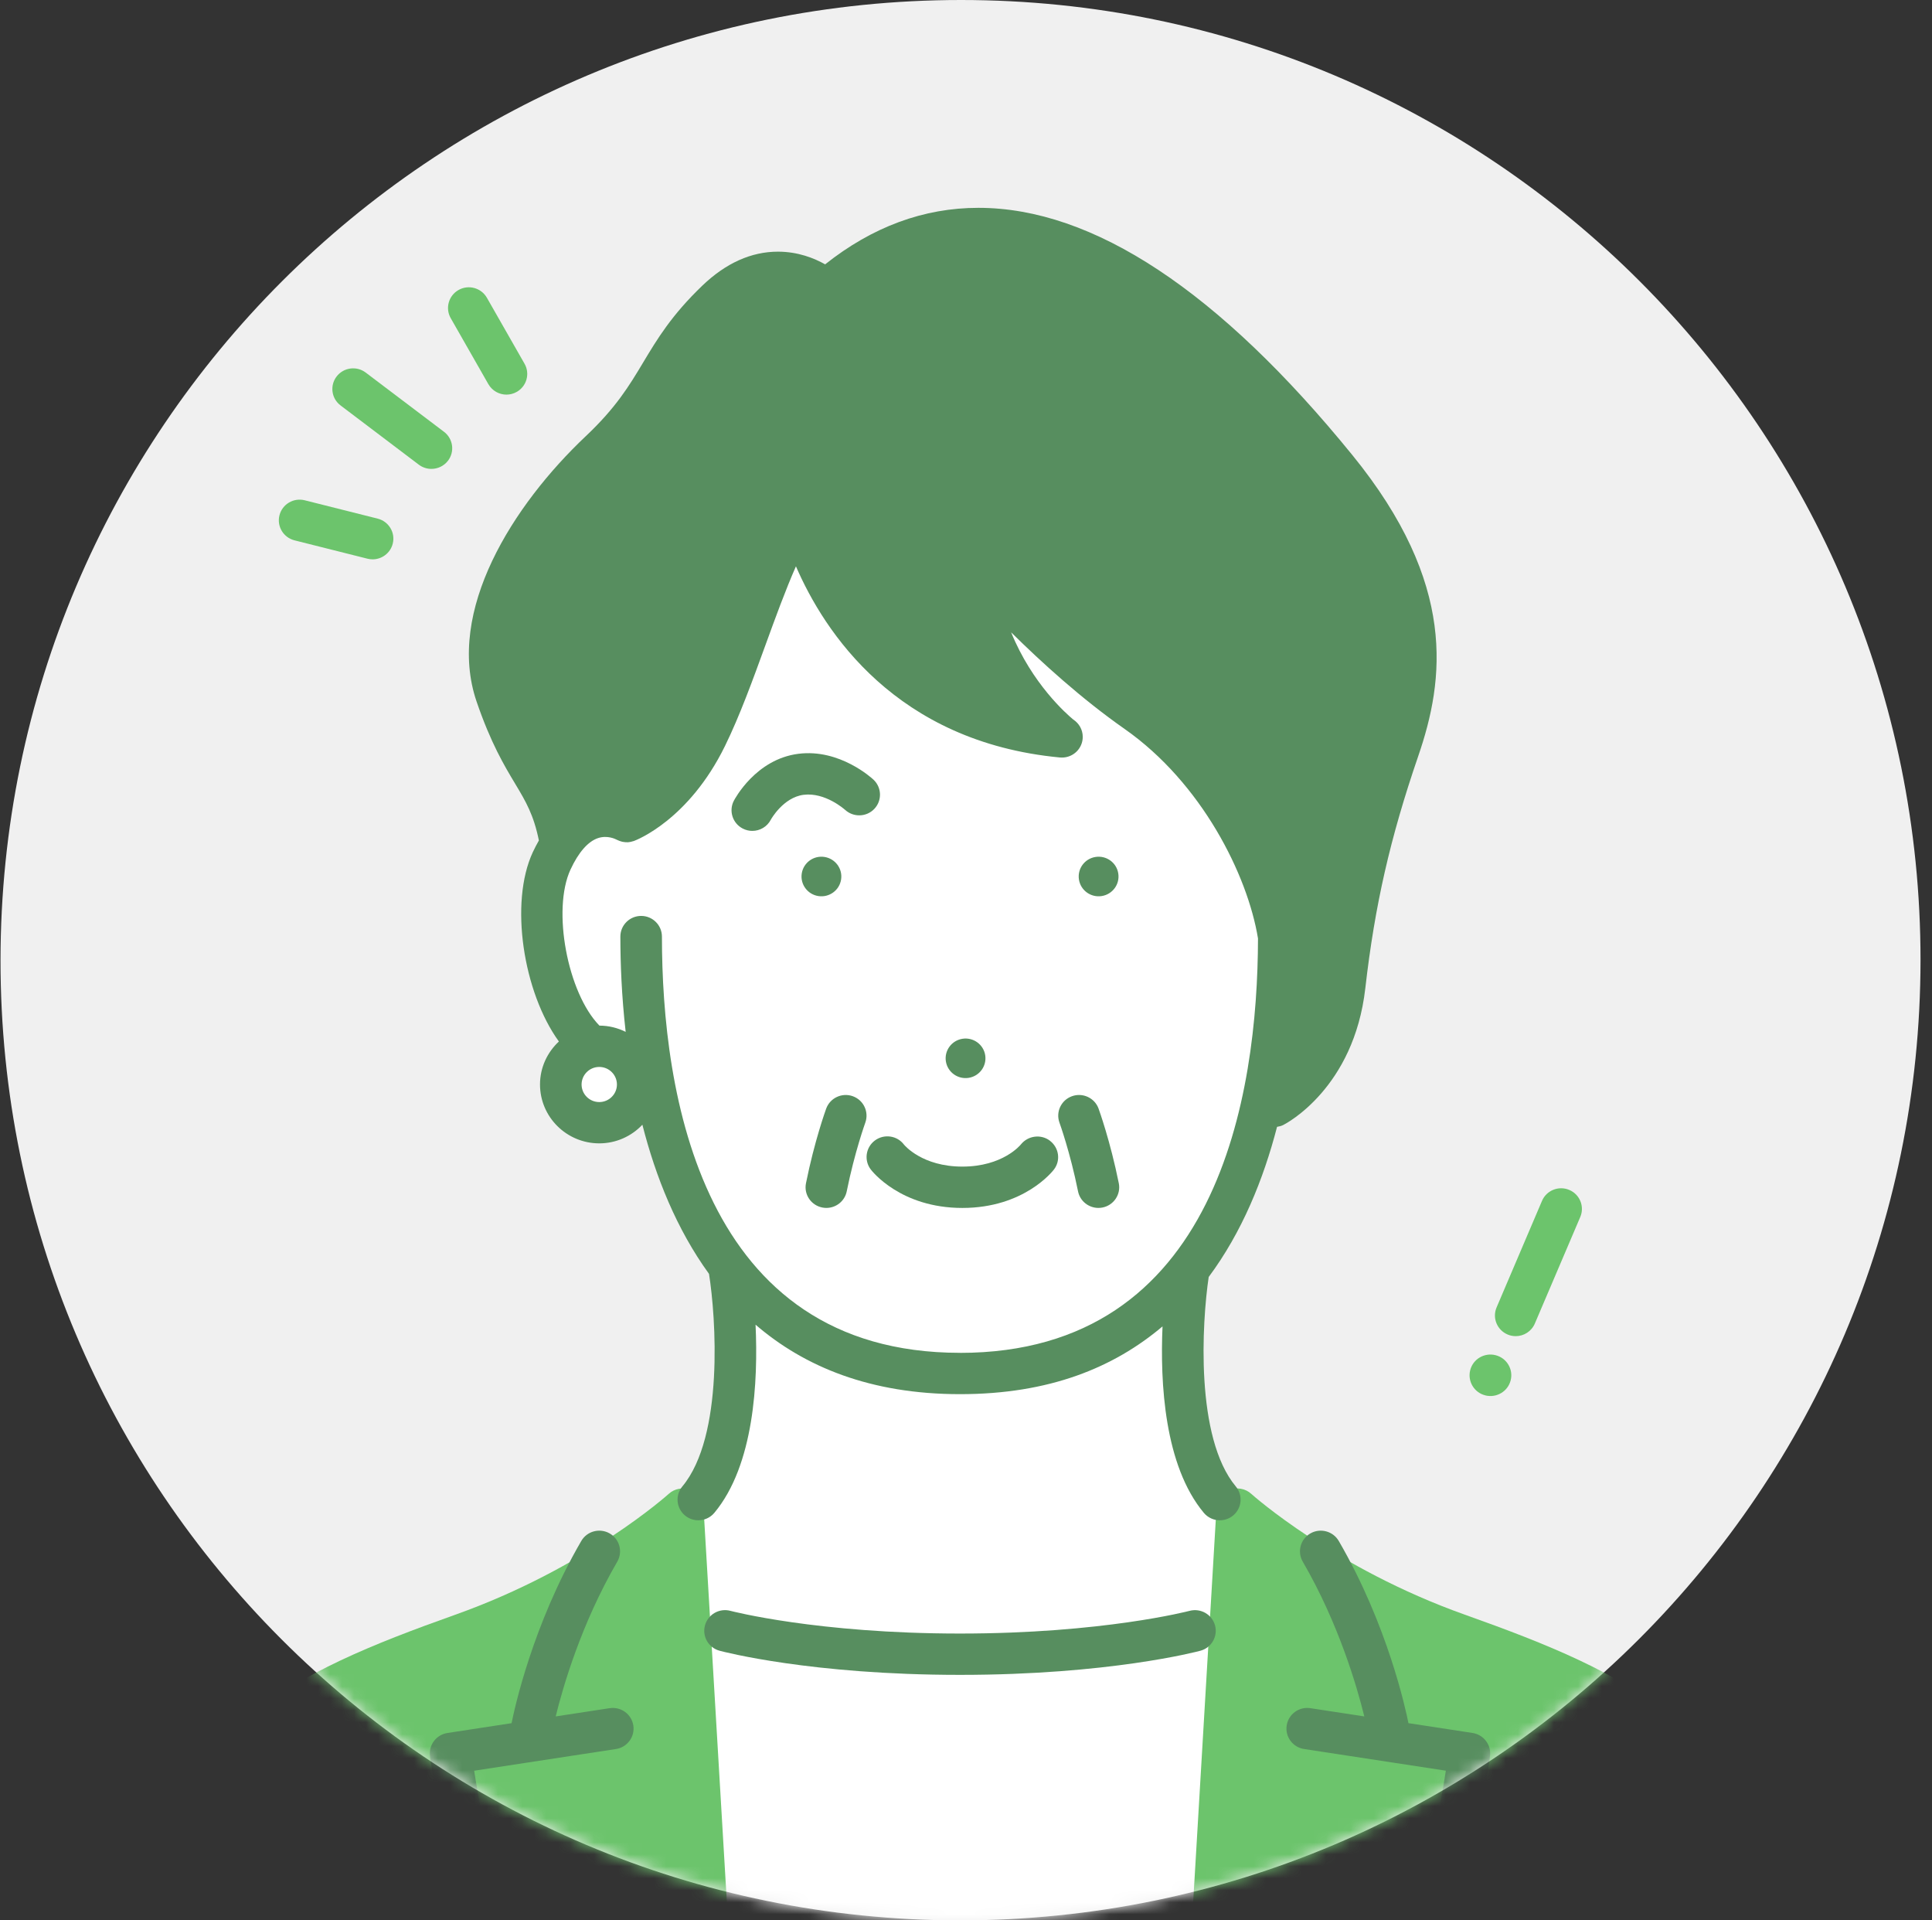
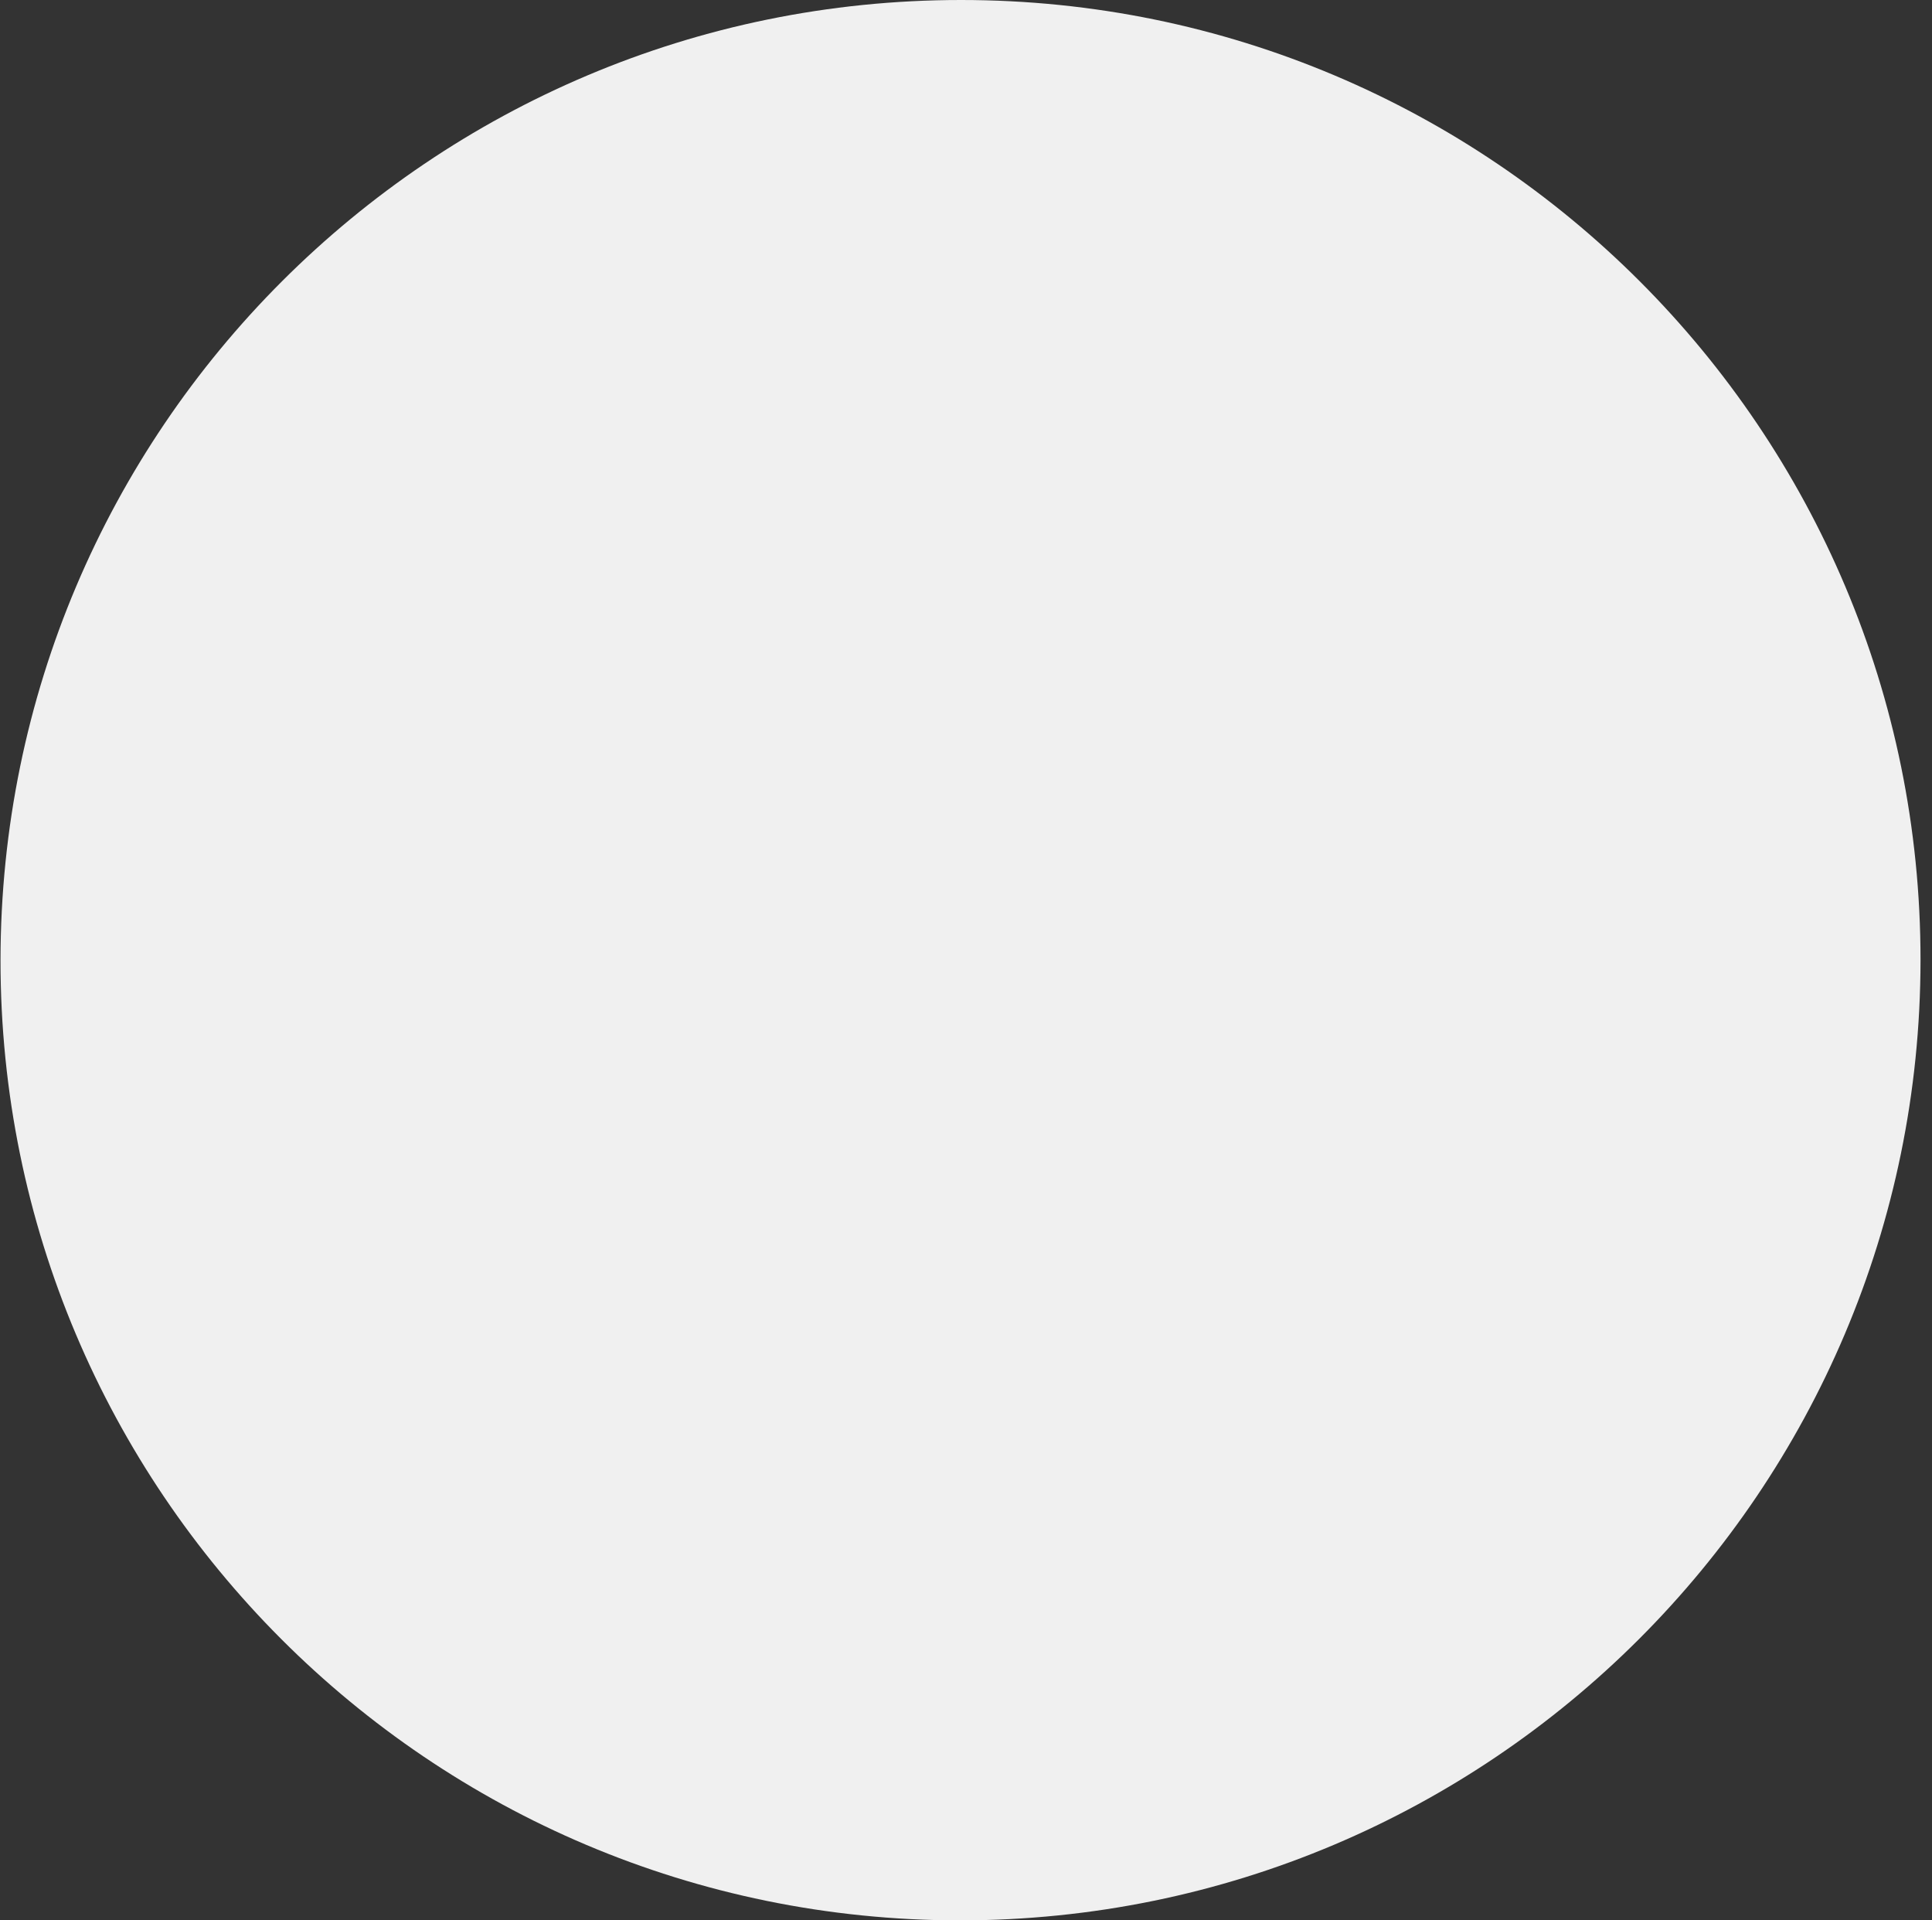
<svg xmlns="http://www.w3.org/2000/svg" width="161" height="160" viewBox="0 0 161 160" fill="none">
  <rect x="0" y="0" width="161" height="160" fill="#333333" stroke="none" />
  <path d="M80 160C124.183 160 160.019 124.183 160.043 80C160.067 35.817 124.269 0 80.086 0C35.903 0 0.067 35.817 0.043 80C0.019 124.183 35.817 160 80 160Z" fill="#F0F0F0" />
  <mask id="mask0_518_174" style="mask-type:alpha" maskUnits="userSpaceOnUse" x="0" y="0" width="161" height="160">
-     <path d="M80 160C124.183 160 160.019 124.183 160.043 80C160.067 35.817 124.269 0 80.086 0C35.903 0 0.067 35.817 0.043 80C0.019 124.183 35.817 160 80 160Z" fill="#EEEEEE" />
-   </mask>
+     </mask>
  <g mask="url(#mask0_518_174)">
    <path d="M56.885 127.015C56.885 127.015 61.96 122.724 60.744 105.822C60.744 105.822 55.559 99.103 54.529 90.471C54.529 90.471 52.009 94.456 48.678 93.653C45.347 92.847 45.678 89.476 48.895 86.856C48.895 86.856 41.968 78.739 48.685 66.251L66.655 42.803L91.547 50.144C91.547 50.144 106.784 62.75 106.569 76.656C106.569 76.656 108.24 94.449 99.061 105.78C99.061 105.78 96.519 121.782 104.558 127.015L101.137 162.397H58.697L56.883 127.015H56.885Z" fill="white" />
    <path d="M57.547 124.139C56.929 123.89 56.218 124.019 55.728 124.465C55.658 124.527 48.841 130.656 37.94 134.534C24.077 139.468 14.223 144.114 13.66 158.896C13.642 159.364 13.816 159.844 14.144 160.181C14.469 160.516 14.92 160.753 15.393 160.753H58.862C59.341 160.753 59.797 160.512 60.124 160.168C60.45 159.824 60.621 159.317 60.593 158.843L58.627 125.632C58.587 124.968 58.169 124.387 57.549 124.137L57.547 124.139Z" fill="#6CC46C" />
    <path d="M122.059 134.527C111.2 130.661 104.339 124.526 104.273 124.464C103.78 124.014 103.07 123.893 102.452 124.141C101.832 124.391 101.414 124.978 101.374 125.641L99.408 158.862C99.382 159.334 99.551 159.824 99.877 160.17C100.204 160.514 100.66 160.757 101.137 160.757H144.61C145.081 160.757 145.531 160.52 145.857 160.183C146.184 159.846 146.358 159.35 146.341 158.88C145.778 144.097 135.922 139.461 122.059 134.527Z" fill="#6CC46C" />
    <path d="M40.697 32.006C41.016 32.563 41.602 32.879 42.204 32.879C42.494 32.879 42.787 32.806 43.059 32.653C43.891 32.183 44.183 31.133 43.712 30.306L40.574 24.808C40.1 23.98 39.044 23.691 38.213 24.161C37.381 24.631 37.089 25.681 37.559 26.508L40.697 32.006Z" fill="#6CC46C" />
    <path d="M28.381 33.781L34.901 38.716C35.215 38.953 35.583 39.067 35.95 39.067C36.471 39.067 36.99 38.832 37.331 38.389C37.91 37.633 37.762 36.553 37.001 35.977L30.477 31.042C29.718 30.466 28.631 30.612 28.051 31.368C27.471 32.126 27.618 33.205 28.381 33.781Z" fill="#6CC46C" />
    <path d="M24.544 45.021L30.624 46.55C30.767 46.584 30.91 46.603 31.049 46.603C31.825 46.603 32.529 46.083 32.727 45.303C32.964 44.383 32.401 43.445 31.473 43.211L25.393 41.682C24.465 41.449 23.525 42.007 23.29 42.929C23.053 43.849 23.616 44.788 24.544 45.021Z" fill="#6CC46C" />
    <path d="M123.779 116.262C124.713 116.493 125.657 115.93 125.89 115.003C126.123 114.077 125.555 113.14 124.625 112.909C123.691 112.678 122.747 113.239 122.516 114.165C122.283 115.092 122.849 116.031 123.779 116.26V116.262Z" fill="#6CC46C" />
-     <path d="M125.633 111.188C125.853 111.281 126.084 111.325 126.308 111.325C126.985 111.325 127.625 110.929 127.904 110.273L131.689 101.397C132.063 100.522 131.651 99.51 130.77 99.141C129.89 98.769 128.872 99.179 128.5 100.054L124.716 108.93C124.342 109.805 124.755 110.816 125.633 111.186V111.188Z" fill="#6CC46C" />
    <path d="M87.504 95.049C86.756 94.473 85.674 94.612 85.081 95.344C85.021 95.421 83.548 97.198 80.197 97.198C76.847 97.198 75.378 95.421 75.332 95.366C74.758 94.606 73.676 94.453 72.907 95.023C72.142 95.594 71.987 96.674 72.561 97.434C72.66 97.566 75.046 100.643 80.197 100.643C85.349 100.643 87.735 97.566 87.834 97.434C88.403 96.684 88.25 95.627 87.502 95.051L87.504 95.049Z" fill="#578E5F" />
    <path d="M106.419 93.886C106.599 93.859 106.777 93.813 106.944 93.729C107.186 93.607 112.823 90.657 113.775 82.347C114.569 75.415 115.848 69.811 118.184 63.005C120.376 56.627 121.437 48.662 112.708 37.93C101.585 24.252 91.094 17.316 81.53 17.316C76.982 17.316 72.692 18.9 68.762 22.025C67.849 21.509 66.493 20.968 64.828 20.968C62.609 20.968 60.492 21.918 58.539 23.787C55.961 26.257 54.76 28.261 53.597 30.2C52.441 32.128 51.348 33.949 48.832 36.325C42.736 42.078 37.14 50.912 39.715 58.451C40.9 61.915 42.03 63.8 42.938 65.312C43.82 66.781 44.473 67.889 44.907 70.026C44.731 70.336 44.559 70.661 44.398 71.007C42.444 75.218 43.6 82.673 46.574 86.775C45.61 87.672 45.001 88.944 45.001 90.356C45.001 93.062 47.216 95.262 49.938 95.262C51.356 95.262 52.632 94.662 53.532 93.709C54.637 98.041 56.381 102.412 59.084 106.135C59.656 109.72 60.348 119.666 56.861 123.848C56.252 124.579 56.351 125.665 57.09 126.272C57.415 126.538 57.806 126.667 58.194 126.667C58.693 126.667 59.187 126.456 59.53 126.044C62.849 122.062 63.183 115.079 62.963 110.37C67.034 113.875 72.54 116.158 80.001 116.158C87.461 116.158 92.82 113.938 96.877 110.513C96.67 115.22 97.031 122.102 100.317 126.044C100.66 126.454 101.154 126.667 101.651 126.667C102.041 126.667 102.432 126.538 102.755 126.272C103.492 125.665 103.595 124.579 102.984 123.848C99.584 119.768 100.163 110.174 100.725 106.394C103.499 102.666 105.287 98.261 106.421 93.886H106.419ZM49.938 91.821C49.126 91.821 48.465 91.165 48.465 90.358C48.465 89.551 49.126 88.895 49.938 88.895C50.75 88.895 51.411 89.551 51.411 90.358C51.411 91.165 50.748 91.821 49.938 91.821ZM80.001 112.714C58.389 112.714 55.161 90.985 55.161 78.034C55.161 77.082 54.385 76.312 53.43 76.312C52.474 76.312 51.697 77.082 51.697 78.034C51.697 80.222 51.799 82.967 52.139 85.972C51.48 85.644 50.739 85.454 49.953 85.452C47.297 82.737 45.987 75.805 47.543 72.447C48.21 71.009 49.006 70.101 49.844 69.826C50.618 69.573 51.288 69.91 51.35 69.943C51.359 69.948 51.368 69.95 51.378 69.955C51.405 69.97 51.431 69.979 51.458 69.992C51.566 70.045 51.678 70.085 51.794 70.116C51.829 70.125 51.864 70.134 51.9 70.141C52.045 70.169 52.19 70.181 52.333 70.174C52.337 70.174 52.34 70.174 52.344 70.174C52.489 70.163 52.628 70.13 52.764 70.085C52.782 70.079 52.801 70.079 52.819 70.072C53.004 70.005 57.388 68.339 60.417 62.151C61.639 59.659 62.726 56.667 63.779 53.772C64.601 51.51 65.441 49.203 66.328 47.184C68.687 52.636 74.651 61.813 88.318 63.111C88.378 63.118 88.439 63.118 88.496 63.118C89.455 63.118 90.229 62.347 90.229 61.396C90.229 60.791 89.915 60.261 89.442 59.953C88.877 59.486 86.007 56.971 84.261 52.684C86.773 55.169 90.133 58.227 93.722 60.738C100.143 65.234 103.969 72.904 104.833 78.189C104.809 91.156 101.528 112.718 79.997 112.718L80.001 112.714Z" fill="#578E5F" />
    <path d="M91.806 74.658C92.712 74.516 93.332 73.674 93.189 72.772C93.048 71.871 92.199 71.259 91.294 71.399C90.387 71.541 89.769 72.383 89.912 73.284C90.053 74.184 90.904 74.798 91.806 74.658Z" fill="#578E5F" />
    <path d="M80.718 89.804C81.622 89.664 82.244 88.82 82.101 87.918C81.959 87.02 81.108 86.407 80.206 86.548C79.302 86.69 78.682 87.532 78.823 88.43C78.965 89.331 79.816 89.945 80.72 89.804H80.718Z" fill="#578E5F" />
-     <path d="M68.194 74.658C69.098 74.798 69.949 74.184 70.09 73.284C70.233 72.383 69.611 71.541 68.707 71.399C67.803 71.259 66.956 71.871 66.813 72.772C66.671 73.672 67.288 74.516 68.194 74.658Z" fill="#578E5F" />
-     <path d="M70.416 67.466C71.111 68.113 72.203 68.084 72.857 67.397C73.516 66.706 73.486 65.616 72.793 64.962C72.679 64.856 69.993 62.367 66.536 62.804C62.981 63.251 61.226 66.578 61.151 66.721C60.716 67.566 61.052 68.605 61.905 69.038C62.156 69.166 62.428 69.228 62.693 69.228C63.324 69.228 63.929 68.885 64.236 68.293C64.245 68.273 65.266 66.436 66.97 66.221C68.76 65.997 70.37 67.428 70.416 67.469V67.466Z" fill="#578E5F" />
    <path d="M71.071 91.335C70.171 91.012 69.178 91.471 68.85 92.364C68.812 92.472 67.874 95.052 67.165 98.584C66.976 99.517 67.587 100.422 68.524 100.608C68.639 100.63 68.753 100.641 68.865 100.641C69.674 100.641 70.398 100.074 70.561 99.258C71.218 95.998 72.1 93.563 72.107 93.54C72.432 92.645 71.966 91.659 71.069 91.335H71.071Z" fill="#578E5F" />
    <path d="M91.547 92.364C91.219 91.472 90.227 91.01 89.328 91.335C88.43 91.659 87.964 92.645 88.29 93.54C88.299 93.565 89.18 95.998 89.836 99.258C90 100.076 90.724 100.641 91.533 100.641C91.645 100.641 91.76 100.63 91.874 100.608C92.811 100.423 93.422 99.515 93.233 98.584C92.521 95.052 91.584 92.472 91.546 92.364H91.547Z" fill="#578E5F" />
    <path d="M50.802 142.321L46.309 143.008C46.895 140.612 48.418 135.314 51.44 130.114C51.917 129.29 51.635 128.238 50.806 127.761C49.978 127.287 48.918 127.568 48.44 128.391C44.357 135.418 42.853 142.46 42.632 143.571L37.289 144.388C36.358 144.53 35.712 145.384 35.833 146.312C35.884 146.696 37.091 155.792 39.088 160.22C39.376 160.859 40.007 161.238 40.671 161.238C40.908 161.238 41.148 161.191 41.381 161.087C42.252 160.699 42.642 159.68 42.252 158.813C40.937 155.895 39.95 150.316 39.514 147.531L51.328 145.725C52.273 145.581 52.922 144.703 52.777 143.763C52.632 142.822 51.748 142.177 50.802 142.323V142.321Z" fill="#578E5F" />
    <path d="M122.712 144.386L117.37 143.569C117.15 142.458 115.648 135.416 111.564 128.391C111.085 127.568 110.023 127.287 109.198 127.761C108.369 128.237 108.085 129.29 108.563 130.114C111.576 135.296 113.102 140.606 113.693 143.008L109.2 142.321C108.248 142.175 107.369 142.822 107.224 143.761C107.079 144.701 107.727 145.579 108.673 145.723L120.488 147.529C120.053 150.312 119.066 155.89 117.75 158.811C117.359 159.679 117.75 160.697 118.621 161.085C118.852 161.187 119.092 161.237 119.33 161.237C119.993 161.237 120.623 160.858 120.911 160.218C122.909 155.79 124.115 146.695 124.167 146.31C124.288 145.383 123.642 144.53 122.712 144.386Z" fill="#578E5F" />
    <path d="M99.129 134.212C99.056 134.232 91.892 136.103 79.999 136.103C68.105 136.103 60.94 134.23 60.872 134.212C59.944 133.964 58.998 134.507 58.748 135.425C58.499 136.344 59.045 137.288 59.968 137.536C60.274 137.618 67.603 139.546 80.001 139.546C92.398 139.546 99.727 137.618 100.031 137.536C100.956 137.288 101.5 136.344 101.253 135.427C101.003 134.509 100.055 133.968 99.131 134.212H99.129Z" fill="#578E5F" />
  </g>
</svg>